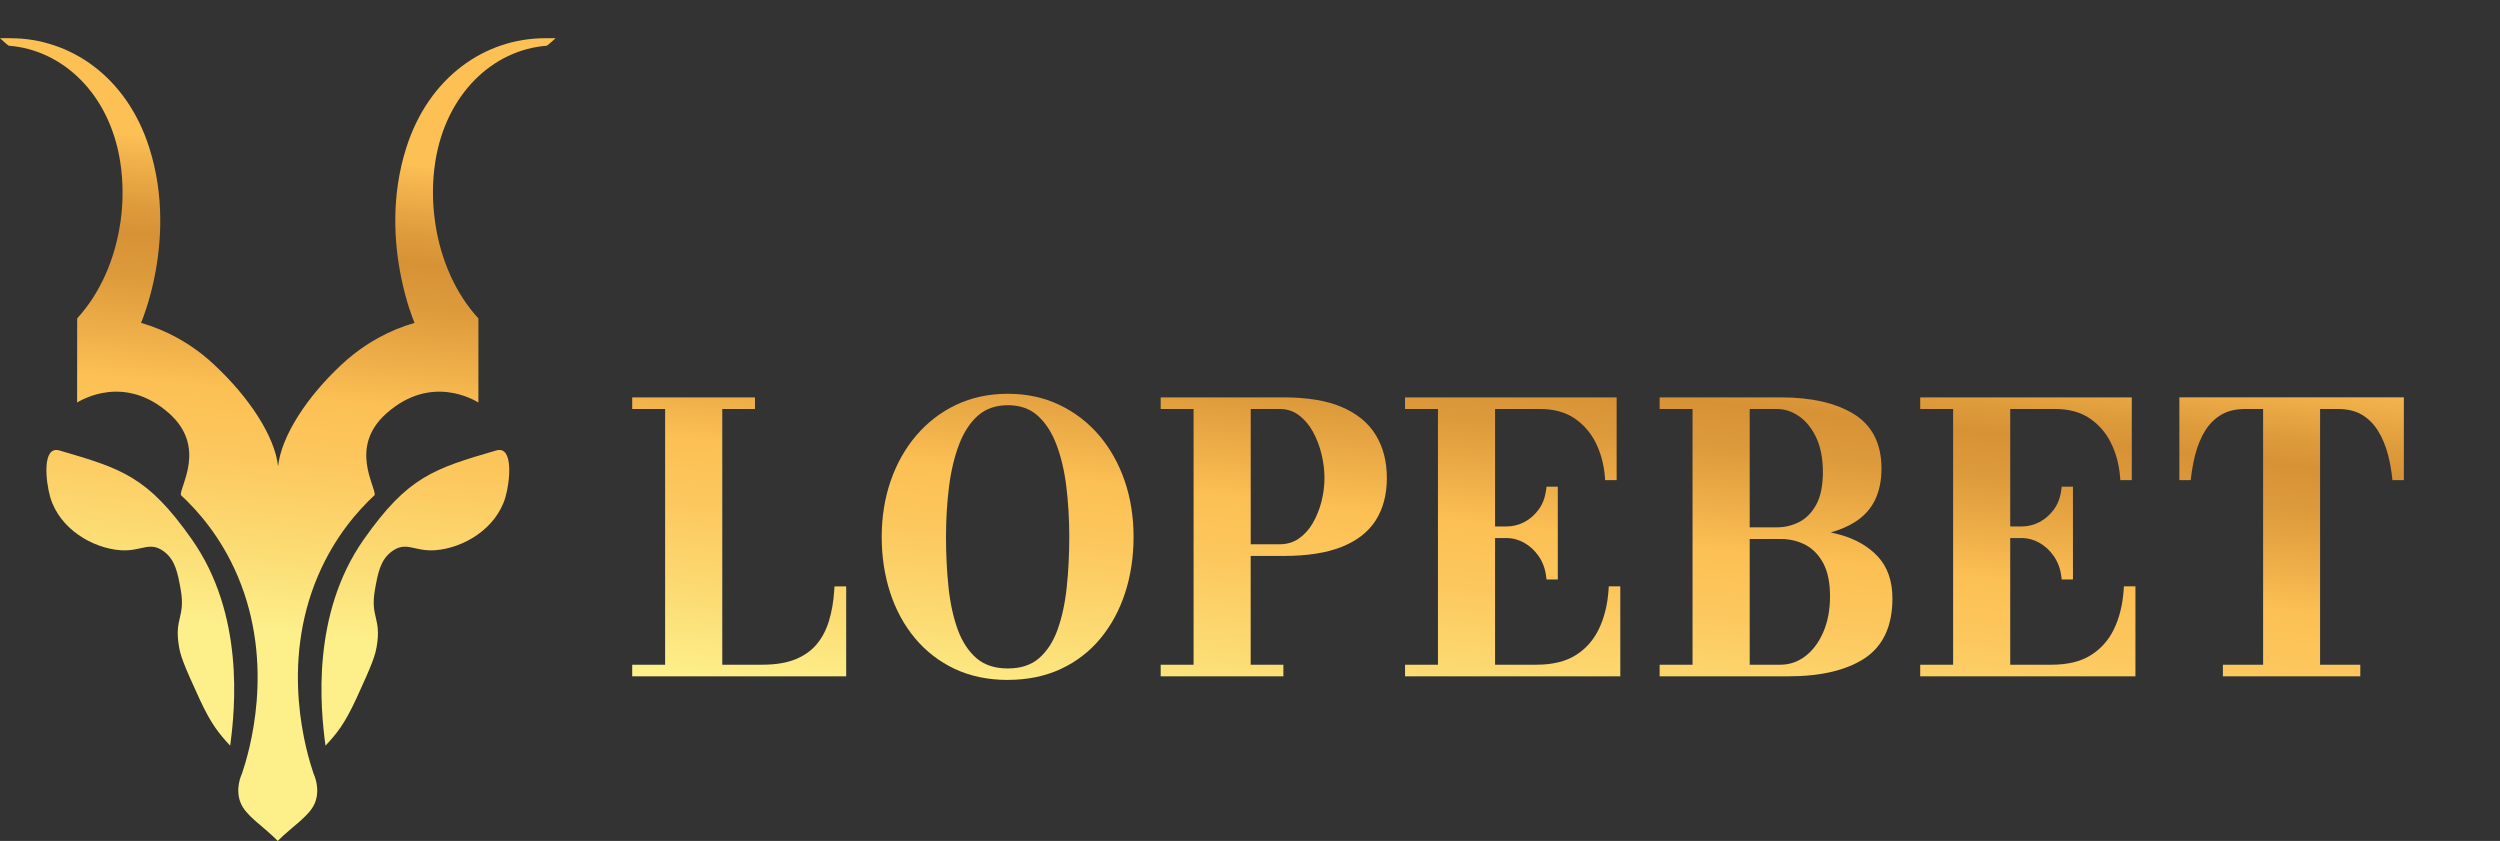
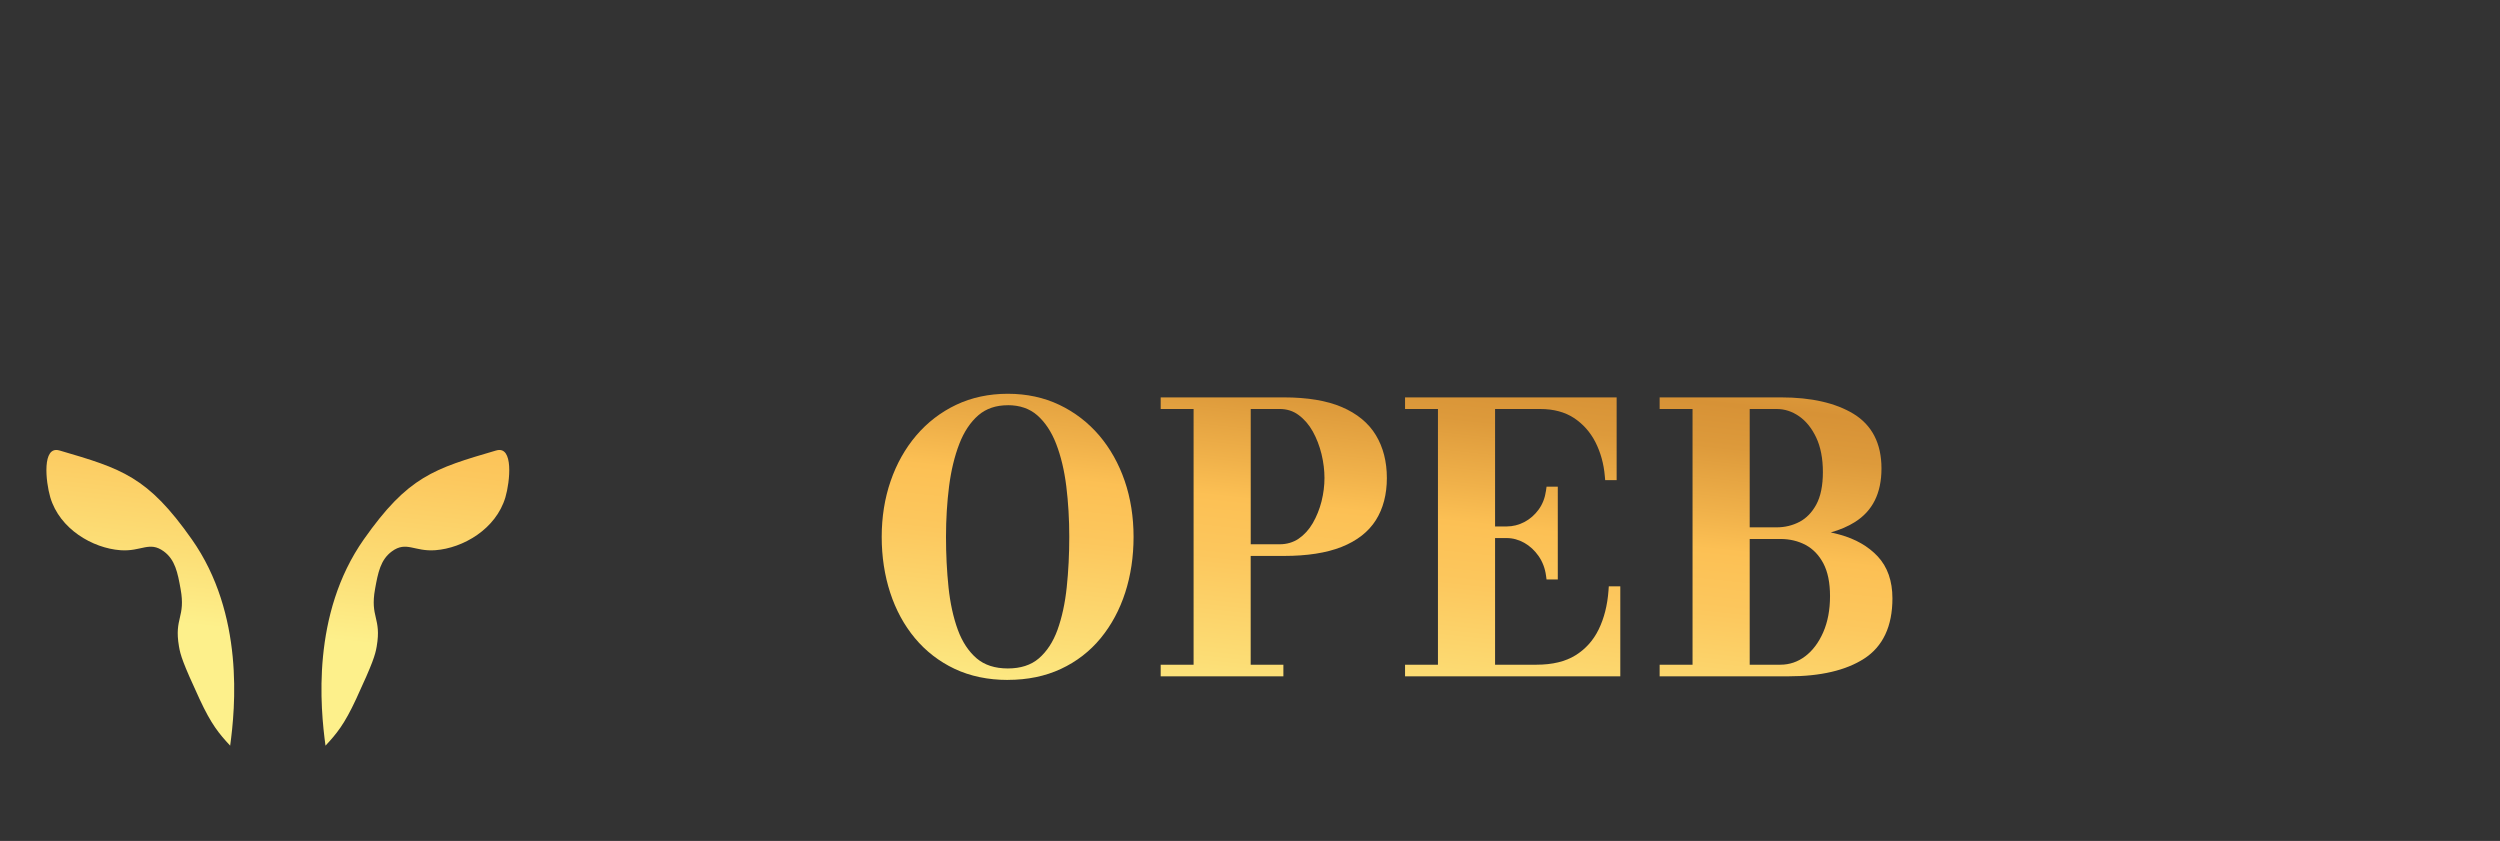
<svg xmlns="http://www.w3.org/2000/svg" width="110" height="37" viewBox="0 0 110 37" fill="none">
  <rect x="0" y="0" width="110" height="37" fill="#333333" stroke="none" />
  <g clip-path="url(#clip0_4514_4639)">
-     <path d="M37.232 29.758H27.817V29.247H29.265V17.996H27.817V17.485H33.219V17.996H31.78V29.247H33.543C34.125 29.247 34.617 29.166 35.002 29.008C35.383 28.852 35.696 28.631 35.93 28.352C36.17 28.068 36.352 27.722 36.472 27.327C36.597 26.921 36.675 26.469 36.706 25.986L36.717 25.802H37.232V29.759V29.758Z" fill="url(#paint0_linear_4514_4639)" />
    <path d="M44.344 29.917C43.477 29.917 42.69 29.753 42.005 29.43C41.322 29.107 40.734 28.652 40.256 28.078C39.781 27.508 39.414 26.832 39.167 26.073C38.921 25.317 38.795 24.493 38.795 23.621C38.795 22.749 38.927 21.922 39.188 21.166C39.449 20.408 39.827 19.734 40.314 19.162C40.802 18.589 41.392 18.135 42.069 17.813C42.747 17.49 43.514 17.326 44.344 17.326C45.174 17.326 45.932 17.49 46.611 17.813C47.288 18.136 47.878 18.589 48.367 19.162C48.852 19.733 49.229 20.407 49.489 21.166C49.747 21.922 49.877 22.749 49.877 23.621C49.877 24.493 49.754 25.317 49.51 26.072C49.265 26.831 48.901 27.506 48.429 28.081C47.954 28.659 47.366 29.113 46.679 29.433C45.993 29.754 45.208 29.915 44.345 29.915L44.344 29.917ZM44.344 17.83C43.822 17.83 43.387 17.979 43.048 18.271C42.697 18.576 42.416 18.998 42.211 19.528C42 20.073 41.848 20.703 41.759 21.4C41.67 22.103 41.624 22.851 41.624 23.621C41.624 24.391 41.661 25.134 41.735 25.842C41.808 26.541 41.947 27.172 42.146 27.716C42.34 28.243 42.619 28.665 42.974 28.969C43.319 29.263 43.779 29.412 44.344 29.412C44.909 29.412 45.368 29.263 45.709 28.969C46.061 28.665 46.338 28.243 46.529 27.716C46.726 27.171 46.863 26.54 46.936 25.84C47.011 25.133 47.048 24.386 47.048 23.619C47.048 22.854 47.004 22.103 46.917 21.397C46.831 20.701 46.681 20.072 46.47 19.527C46.265 18.997 45.984 18.574 45.636 18.27C45.3 17.977 44.866 17.828 44.344 17.828V17.83Z" fill="url(#paint1_linear_4514_4639)" />
    <path d="M56.472 29.758H51.07V29.247H52.518V17.996H51.07V17.485H56.497C57.522 17.485 58.377 17.628 59.037 17.909C59.711 18.197 60.217 18.613 60.54 19.15C60.861 19.68 61.022 20.313 61.022 21.033C61.022 21.752 60.859 22.377 60.538 22.886C60.213 23.401 59.705 23.797 59.027 24.066C58.366 24.328 57.513 24.461 56.496 24.461H55.03V29.249H56.469V29.76L56.472 29.758ZM55.032 23.948H56.305C56.621 23.948 56.902 23.864 57.141 23.702C57.388 23.532 57.597 23.303 57.761 23.02C57.93 22.729 58.059 22.406 58.147 22.061C58.234 21.714 58.277 21.367 58.277 21.031C58.277 20.696 58.234 20.341 58.147 19.98C58.059 19.622 57.93 19.285 57.76 18.979C57.594 18.684 57.384 18.441 57.135 18.258C56.898 18.083 56.619 17.995 56.305 17.995H55.032V23.946V23.948Z" fill="url(#paint2_linear_4514_4639)" />
    <path d="M71.293 29.758H61.822V29.247H63.27V17.996H61.822V17.485H71.132V21.126H70.628L70.612 20.945C70.566 20.408 70.428 19.907 70.199 19.456C69.974 19.015 69.656 18.656 69.253 18.391C68.854 18.129 68.356 17.996 67.772 17.996H65.783V23.164H66.291C66.563 23.164 66.825 23.098 67.071 22.97C67.318 22.84 67.531 22.654 67.702 22.418C67.873 22.185 67.98 21.903 68.025 21.584L68.048 21.414H68.543V25.497H68.048L68.025 25.327C67.982 25.005 67.871 24.716 67.7 24.469C67.527 24.22 67.314 24.023 67.066 23.883C66.821 23.746 66.561 23.675 66.291 23.675H65.783V29.247H67.61C68.303 29.247 68.879 29.108 69.322 28.833C69.764 28.559 70.108 28.175 70.342 27.694C70.582 27.201 70.728 26.625 70.774 25.983L70.787 25.8H71.293V29.758Z" fill="url(#paint3_linear_4514_4639)" />
    <path d="M78.701 29.758H73.024V29.247H74.472V17.996H73.024V17.485H78.371C79.694 17.485 80.764 17.729 81.552 18.207C82.37 18.706 82.785 19.514 82.785 20.611C82.785 21.708 82.392 22.48 81.615 22.971C81.317 23.159 80.96 23.312 80.553 23.427C80.689 23.456 80.822 23.488 80.95 23.524C81.643 23.715 82.206 24.038 82.624 24.486C83.05 24.945 83.267 25.564 83.267 26.33C83.267 27.557 82.847 28.449 82.019 28.982C81.218 29.497 80.102 29.758 78.701 29.758ZM76.987 29.247H78.34C78.738 29.247 79.102 29.123 79.425 28.879C79.756 28.63 80.022 28.275 80.22 27.824C80.42 27.369 80.521 26.834 80.521 26.236C80.521 25.637 80.422 25.154 80.226 24.786C80.034 24.423 79.772 24.153 79.451 23.98C79.123 23.805 78.749 23.715 78.34 23.715H76.987V29.248V29.247ZM76.987 23.203H78.178C78.535 23.203 78.872 23.121 79.179 22.961C79.48 22.803 79.728 22.547 79.917 22.199C80.109 21.844 80.207 21.363 80.207 20.77C80.207 20.177 80.108 19.662 79.912 19.249C79.719 18.842 79.465 18.526 79.157 18.313C78.855 18.104 78.526 17.996 78.178 17.996H76.987V23.203Z" fill="url(#paint4_linear_4514_4639)" />
-     <path d="M93.96 29.758H84.489V29.247H85.937V17.996H84.489V17.485H93.799V21.126H93.295L93.28 20.945C93.234 20.408 93.095 19.907 92.866 19.456C92.642 19.015 92.324 18.656 91.92 18.391C91.522 18.129 91.023 17.996 90.439 17.996H88.45V23.164H88.959C89.231 23.164 89.492 23.098 89.738 22.97C89.985 22.84 90.198 22.654 90.37 22.418C90.54 22.185 90.649 21.903 90.693 21.584L90.716 21.414H91.21V25.497H90.716L90.693 25.327C90.649 25.005 90.539 24.718 90.367 24.469C90.195 24.22 89.981 24.023 89.733 23.883C89.488 23.746 89.228 23.675 88.959 23.675H88.45V29.247H90.278C90.971 29.247 91.546 29.108 91.988 28.833C92.43 28.559 92.774 28.175 93.008 27.694C93.248 27.202 93.394 26.625 93.44 25.983L93.453 25.8H93.959V29.758H93.96Z" fill="url(#paint5_linear_4514_4639)" />
-     <path d="M103.852 29.758H97.807V29.247H99.577V17.996H98.782C98.375 17.996 98.026 18.079 97.746 18.242C97.461 18.408 97.222 18.642 97.033 18.941C96.839 19.251 96.687 19.617 96.584 20.029C96.503 20.35 96.441 20.694 96.4 21.055L96.393 21.125H95.892V17.484H105.77V21.125H105.268L105.26 21.054C105.222 20.694 105.16 20.35 105.078 20.03C104.971 19.617 104.818 19.249 104.623 18.941C104.435 18.642 104.195 18.408 103.911 18.242C103.63 18.079 103.278 17.996 102.867 17.996H102.084V29.247H103.853V29.758H103.852Z" fill="url(#paint6_linear_4514_4639)" />
    <path d="M21.834 19.82C19.086 20.624 17.955 20.963 16.008 23.732C13.691 27.026 14.098 31.162 14.322 32.809C14.806 32.288 15.147 31.884 15.671 30.753C16.405 29.167 16.509 28.828 16.575 28.443C16.793 27.174 16.275 27.176 16.503 25.914C16.632 25.202 16.74 24.628 17.245 24.259C17.883 23.794 18.228 24.279 19.157 24.209C20.369 24.118 21.825 23.283 22.239 21.877C22.439 21.195 22.609 19.594 21.834 19.821V19.82Z" fill="url(#paint7_linear_4514_4639)" />
    <path d="M2.616 19.82C5.363 20.624 6.495 20.963 8.441 23.732C10.758 27.026 10.352 31.162 10.127 32.809C9.643 32.288 9.302 31.884 8.778 30.753C8.044 29.167 7.94 28.828 7.875 28.443C7.657 27.174 8.175 27.176 7.946 25.914C7.817 25.202 7.709 24.628 7.205 24.259C6.566 23.794 6.222 24.279 5.293 24.209C4.08 24.118 2.625 23.283 2.211 21.877C2.011 21.195 1.84 19.594 2.616 19.821V19.82Z" fill="url(#paint8_linear_4514_4639)" />
-     <path d="M19.156 7.097C19.017 7.975 19.017 8.875 19.141 9.744C19.146 9.781 19.152 9.819 19.156 9.854C19.398 11.448 20.056 12.933 21.05 14.01V17.71C20.87 17.606 18.969 16.44 17.001 18.191C15.344 19.663 16.531 21.391 16.487 21.781C15.754 22.462 14.725 23.613 13.989 25.34C12.307 29.291 13.494 33.14 13.793 34.029C13.832 34.116 14.097 34.702 13.864 35.31C13.638 35.9 12.839 36.373 12.222 37C11.559 36.326 10.808 35.898 10.581 35.31C10.346 34.701 10.61 34.116 10.651 34.029C10.949 33.14 12.135 29.291 10.455 25.34C9.72 23.613 8.691 22.462 7.956 21.781C7.913 21.392 9.098 19.663 7.445 18.191C5.476 16.439 3.574 17.606 3.393 17.71C3.393 16.476 3.396 15.244 3.396 14.01H3.393C4.386 12.933 5.046 11.447 5.286 9.854C5.292 9.818 5.3 9.78 5.304 9.744C5.427 8.875 5.424 7.975 5.286 7.097C4.813 4.122 2.755 2.194 0.386 2.012C0.356 2.007 0.035 1.713 0 1.682H0.465C3.097 1.682 5.578 3.385 6.566 6.494C7.256 8.652 7.093 10.726 6.799 12.188C6.578 13.282 6.279 14.031 6.206 14.208C7.372 14.541 8.265 15.096 8.895 15.59C9.102 15.754 9.28 15.912 9.431 16.053C10.945 17.465 12.09 19.186 12.236 20.519C12.376 19.189 13.504 17.464 15.016 16.053C15.174 15.904 15.363 15.739 15.585 15.566C16.215 15.077 17.093 14.536 18.239 14.208C18.166 14.03 17.867 13.282 17.648 12.188C17.351 10.726 17.189 8.652 17.879 6.494C18.869 3.385 21.348 1.682 23.98 1.682H24.445C24.41 1.713 24.091 2.007 24.059 2.012C21.69 2.194 19.632 4.124 19.156 7.097Z" fill="url(#paint9_linear_4514_4639)" />
  </g>
  <defs>
    <linearGradient id="paint0_linear_4514_4639" x1="34.153" y1="8.965" x2="31.603" y2="32.633" gradientUnits="userSpaceOnUse">
      <stop stop-color="#FCC054" />
      <stop offset="0.04" stop-color="#F2B34C" />
      <stop offset="0.13" stop-color="#DE9B3B" />
      <stop offset="0.18" stop-color="#D79236" />
      <stop offset="0.26" stop-color="#DD9A3B" />
      <stop offset="0.38" stop-color="#F0B14A" />
      <stop offset="0.45" stop-color="#FCC054" />
      <stop offset="0.56" stop-color="#FCC75D" />
      <stop offset="0.75" stop-color="#FCDD75" />
      <stop offset="0.89" stop-color="#FDF08B" />
    </linearGradient>
    <linearGradient id="paint1_linear_4514_4639" x1="45.825" y1="10.221" x2="43.276" y2="33.891" gradientUnits="userSpaceOnUse">
      <stop stop-color="#FCC054" />
      <stop offset="0.04" stop-color="#F2B34C" />
      <stop offset="0.13" stop-color="#DE9B3B" />
      <stop offset="0.18" stop-color="#D79236" />
      <stop offset="0.26" stop-color="#DD9A3B" />
      <stop offset="0.38" stop-color="#F0B14A" />
      <stop offset="0.45" stop-color="#FCC054" />
      <stop offset="0.56" stop-color="#FCC75D" />
      <stop offset="0.75" stop-color="#FCDD75" />
      <stop offset="0.89" stop-color="#FDF08B" />
    </linearGradient>
    <linearGradient id="paint2_linear_4514_4639" x1="56.932" y1="11.418" x2="54.382" y2="35.087" gradientUnits="userSpaceOnUse">
      <stop stop-color="#FCC054" />
      <stop offset="0.04" stop-color="#F2B34C" />
      <stop offset="0.13" stop-color="#DE9B3B" />
      <stop offset="0.18" stop-color="#D79236" />
      <stop offset="0.26" stop-color="#DD9A3B" />
      <stop offset="0.38" stop-color="#F0B14A" />
      <stop offset="0.45" stop-color="#FCC054" />
      <stop offset="0.56" stop-color="#FCC75D" />
      <stop offset="0.75" stop-color="#FCDD75" />
      <stop offset="0.89" stop-color="#FDF08B" />
    </linearGradient>
    <linearGradient id="paint3_linear_4514_4639" x1="67.783" y1="12.586" x2="65.233" y2="36.256" gradientUnits="userSpaceOnUse">
      <stop stop-color="#FCC054" />
      <stop offset="0.04" stop-color="#F2B34C" />
      <stop offset="0.13" stop-color="#DE9B3B" />
      <stop offset="0.18" stop-color="#D79236" />
      <stop offset="0.26" stop-color="#DD9A3B" />
      <stop offset="0.38" stop-color="#F0B14A" />
      <stop offset="0.45" stop-color="#FCC054" />
      <stop offset="0.56" stop-color="#FCC75D" />
      <stop offset="0.75" stop-color="#FCDD75" />
      <stop offset="0.89" stop-color="#FDF08B" />
    </linearGradient>
    <linearGradient id="paint4_linear_4514_4639" x1="79.063" y1="13.802" x2="76.513" y2="37.47" gradientUnits="userSpaceOnUse">
      <stop stop-color="#FCC054" />
      <stop offset="0.04" stop-color="#F2B34C" />
      <stop offset="0.13" stop-color="#DE9B3B" />
      <stop offset="0.18" stop-color="#D79236" />
      <stop offset="0.26" stop-color="#DD9A3B" />
      <stop offset="0.38" stop-color="#F0B14A" />
      <stop offset="0.45" stop-color="#FCC054" />
      <stop offset="0.56" stop-color="#FCC75D" />
      <stop offset="0.75" stop-color="#FCDD75" />
      <stop offset="0.89" stop-color="#FDF08B" />
    </linearGradient>
    <linearGradient id="paint5_linear_4514_4639" x1="90.183" y1="14.999" x2="87.633" y2="38.669" gradientUnits="userSpaceOnUse">
      <stop stop-color="#FCC054" />
      <stop offset="0.04" stop-color="#F2B34C" />
      <stop offset="0.13" stop-color="#DE9B3B" />
      <stop offset="0.18" stop-color="#D79236" />
      <stop offset="0.26" stop-color="#DD9A3B" />
      <stop offset="0.38" stop-color="#F0B14A" />
      <stop offset="0.45" stop-color="#FCC054" />
      <stop offset="0.56" stop-color="#FCC75D" />
      <stop offset="0.75" stop-color="#FCDD75" />
      <stop offset="0.89" stop-color="#FDF08B" />
    </linearGradient>
    <linearGradient id="paint6_linear_4514_4639" x1="101.176" y1="16.184" x2="98.626" y2="39.853" gradientUnits="userSpaceOnUse">
      <stop stop-color="#FCC054" />
      <stop offset="0.04" stop-color="#F2B34C" />
      <stop offset="0.13" stop-color="#DE9B3B" />
      <stop offset="0.18" stop-color="#D79236" />
      <stop offset="0.26" stop-color="#DD9A3B" />
      <stop offset="0.38" stop-color="#F0B14A" />
      <stop offset="0.45" stop-color="#FCC054" />
      <stop offset="0.56" stop-color="#FCC75D" />
      <stop offset="0.75" stop-color="#FCDD75" />
      <stop offset="0.89" stop-color="#FDF08B" />
    </linearGradient>
    <linearGradient id="paint7_linear_4514_4639" x1="20.243" y1="7.467" x2="17.695" y2="31.135" gradientUnits="userSpaceOnUse">
      <stop stop-color="#FCC054" />
      <stop offset="0.04" stop-color="#F2B34C" />
      <stop offset="0.13" stop-color="#DE9B3B" />
      <stop offset="0.18" stop-color="#D79236" />
      <stop offset="0.26" stop-color="#DD9A3B" />
      <stop offset="0.38" stop-color="#F0B14A" />
      <stop offset="0.45" stop-color="#FCC054" />
      <stop offset="0.56" stop-color="#FCC75D" />
      <stop offset="0.75" stop-color="#FCDD75" />
      <stop offset="0.89" stop-color="#FDF08B" />
    </linearGradient>
    <linearGradient id="paint8_linear_4514_4639" x1="8.363" y1="6.187" x2="5.813" y2="29.856" gradientUnits="userSpaceOnUse">
      <stop stop-color="#FCC054" />
      <stop offset="0.04" stop-color="#F2B34C" />
      <stop offset="0.13" stop-color="#DE9B3B" />
      <stop offset="0.18" stop-color="#D79236" />
      <stop offset="0.26" stop-color="#DD9A3B" />
      <stop offset="0.38" stop-color="#F0B14A" />
      <stop offset="0.45" stop-color="#FCC054" />
      <stop offset="0.56" stop-color="#FCC75D" />
      <stop offset="0.75" stop-color="#FCDD75" />
      <stop offset="0.89" stop-color="#FDF08B" />
    </linearGradient>
    <linearGradient id="paint9_linear_4514_4639" x1="11.683" y1="6.544" x2="9.133" y2="30.213" gradientUnits="userSpaceOnUse">
      <stop stop-color="#FCC054" />
      <stop offset="0.04" stop-color="#F2B34C" />
      <stop offset="0.13" stop-color="#DE9B3B" />
      <stop offset="0.18" stop-color="#D79236" />
      <stop offset="0.26" stop-color="#DD9A3B" />
      <stop offset="0.38" stop-color="#F0B14A" />
      <stop offset="0.45" stop-color="#FCC054" />
      <stop offset="0.56" stop-color="#FCC75D" />
      <stop offset="0.75" stop-color="#FCDD75" />
      <stop offset="0.89" stop-color="#FDF08B" />
    </linearGradient>
    <clipPath id="clip0_4514_4639">
      <rect width="105.769" height="35.318" fill="white" transform="translate(0 1.682)" />
    </clipPath>
  </defs>
</svg>